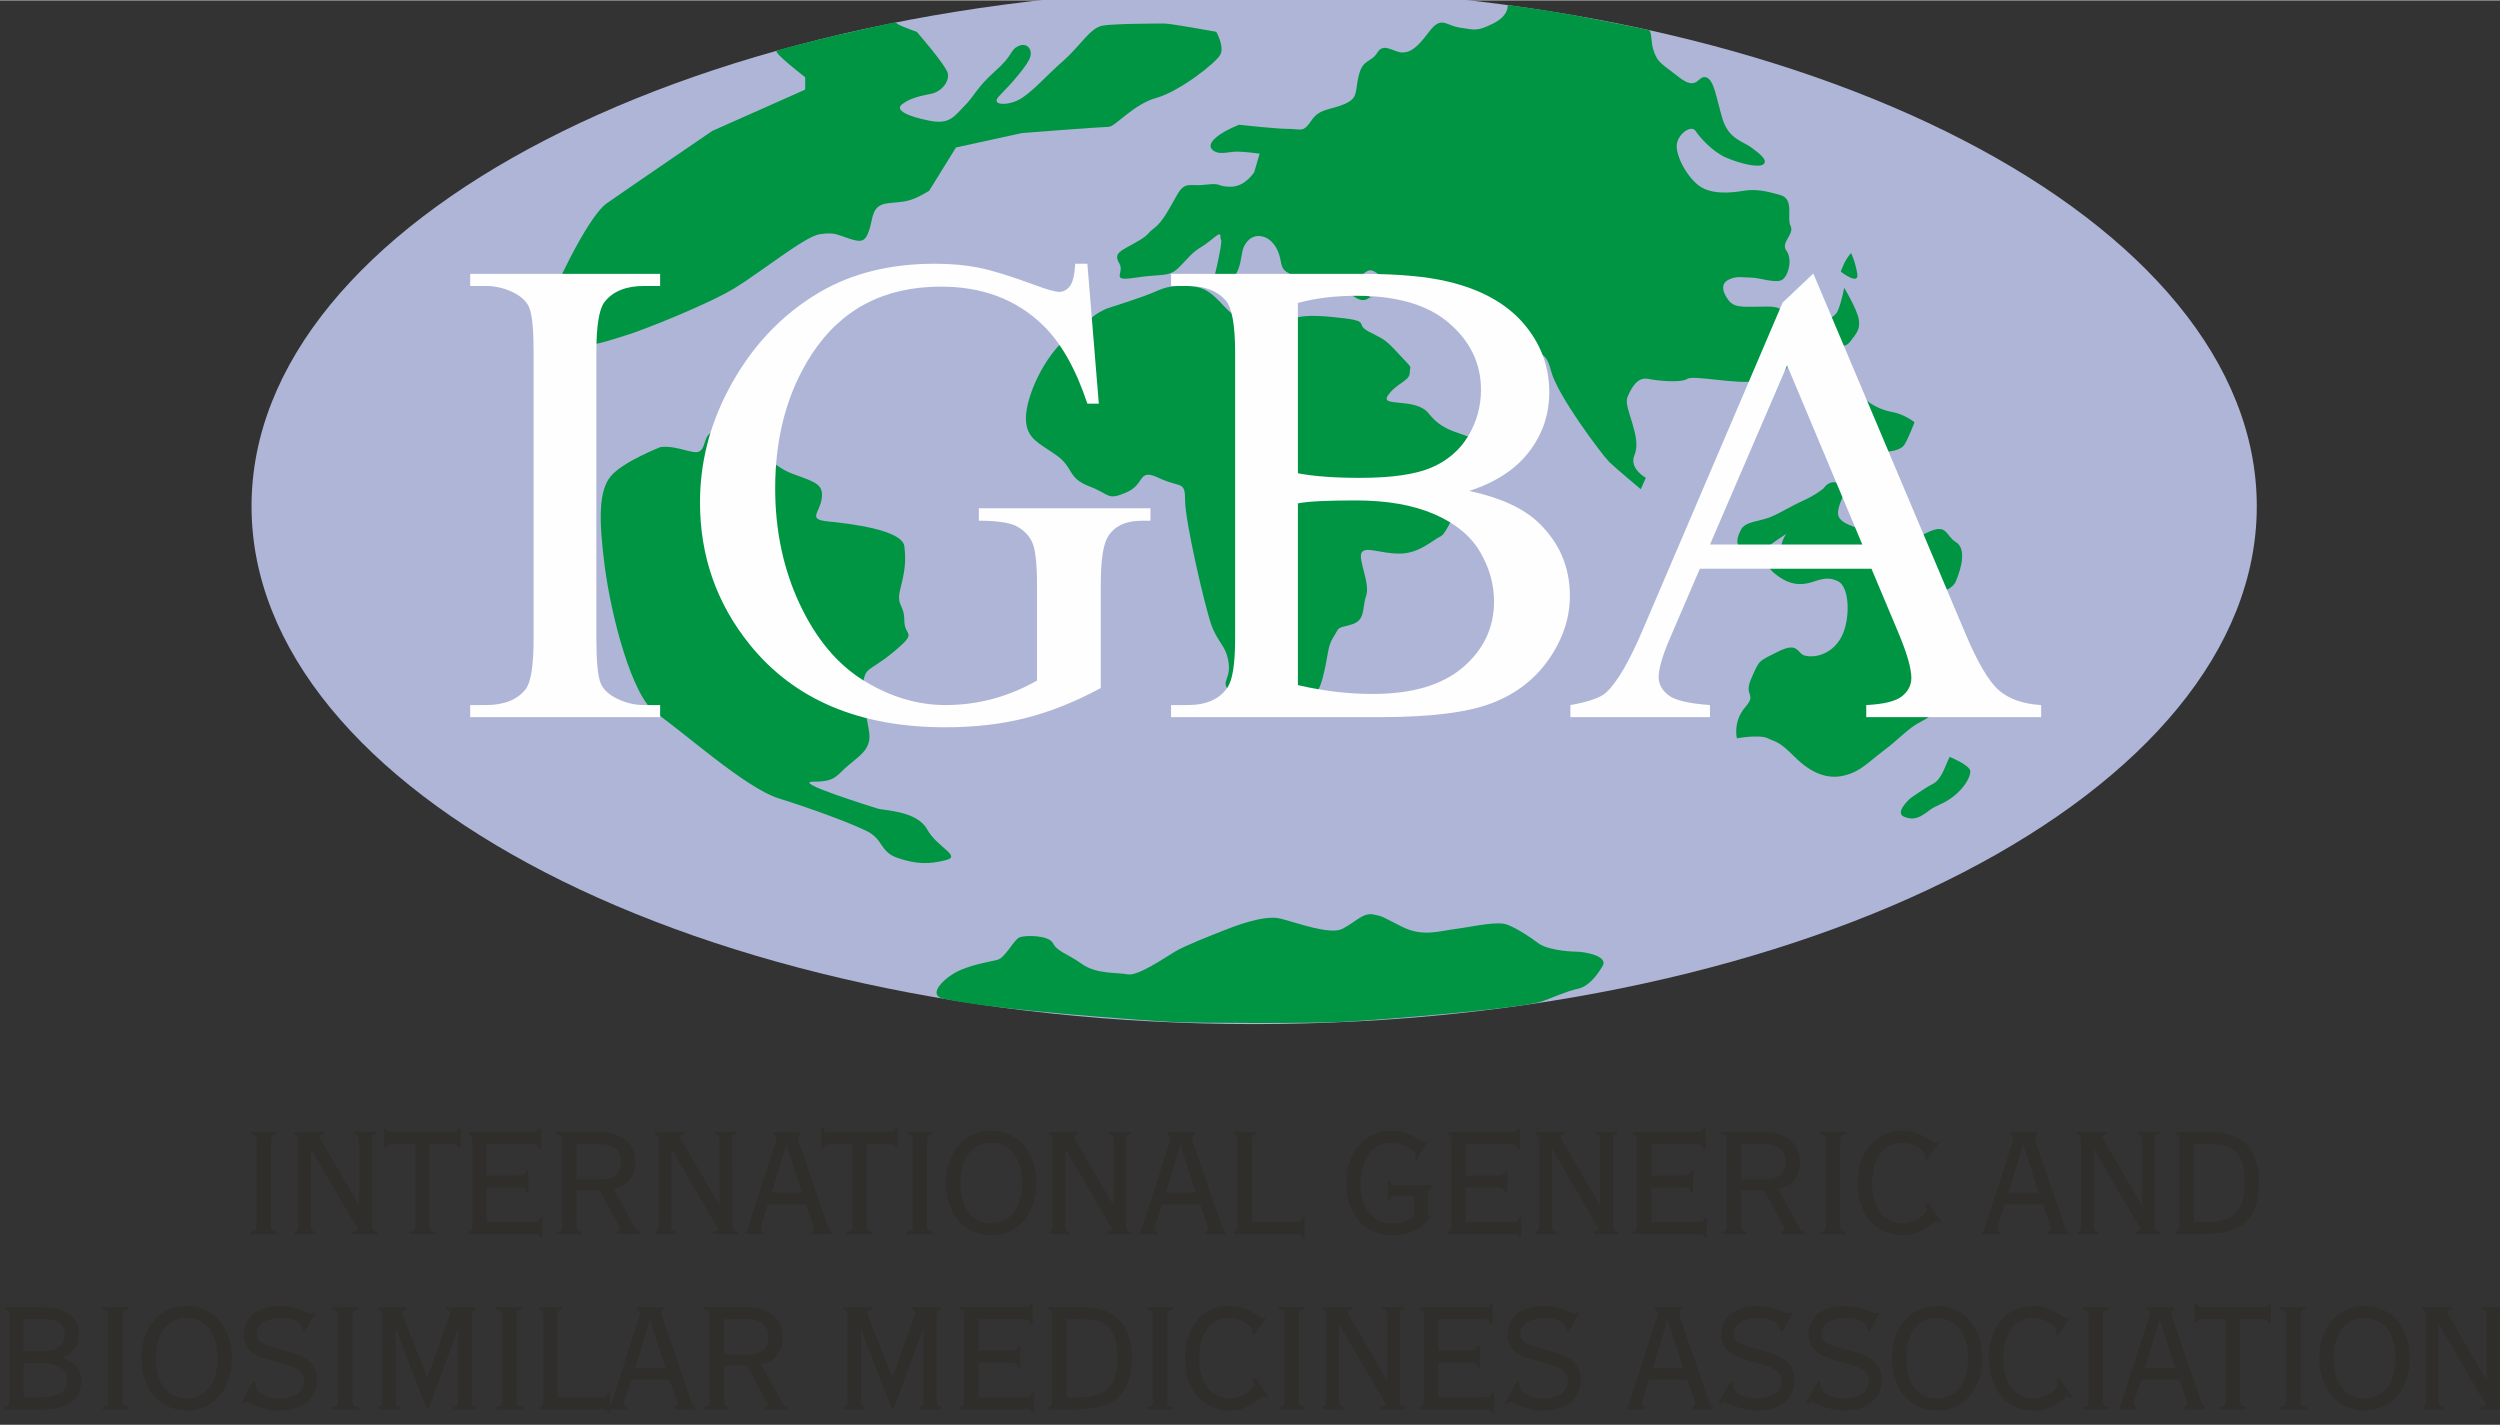
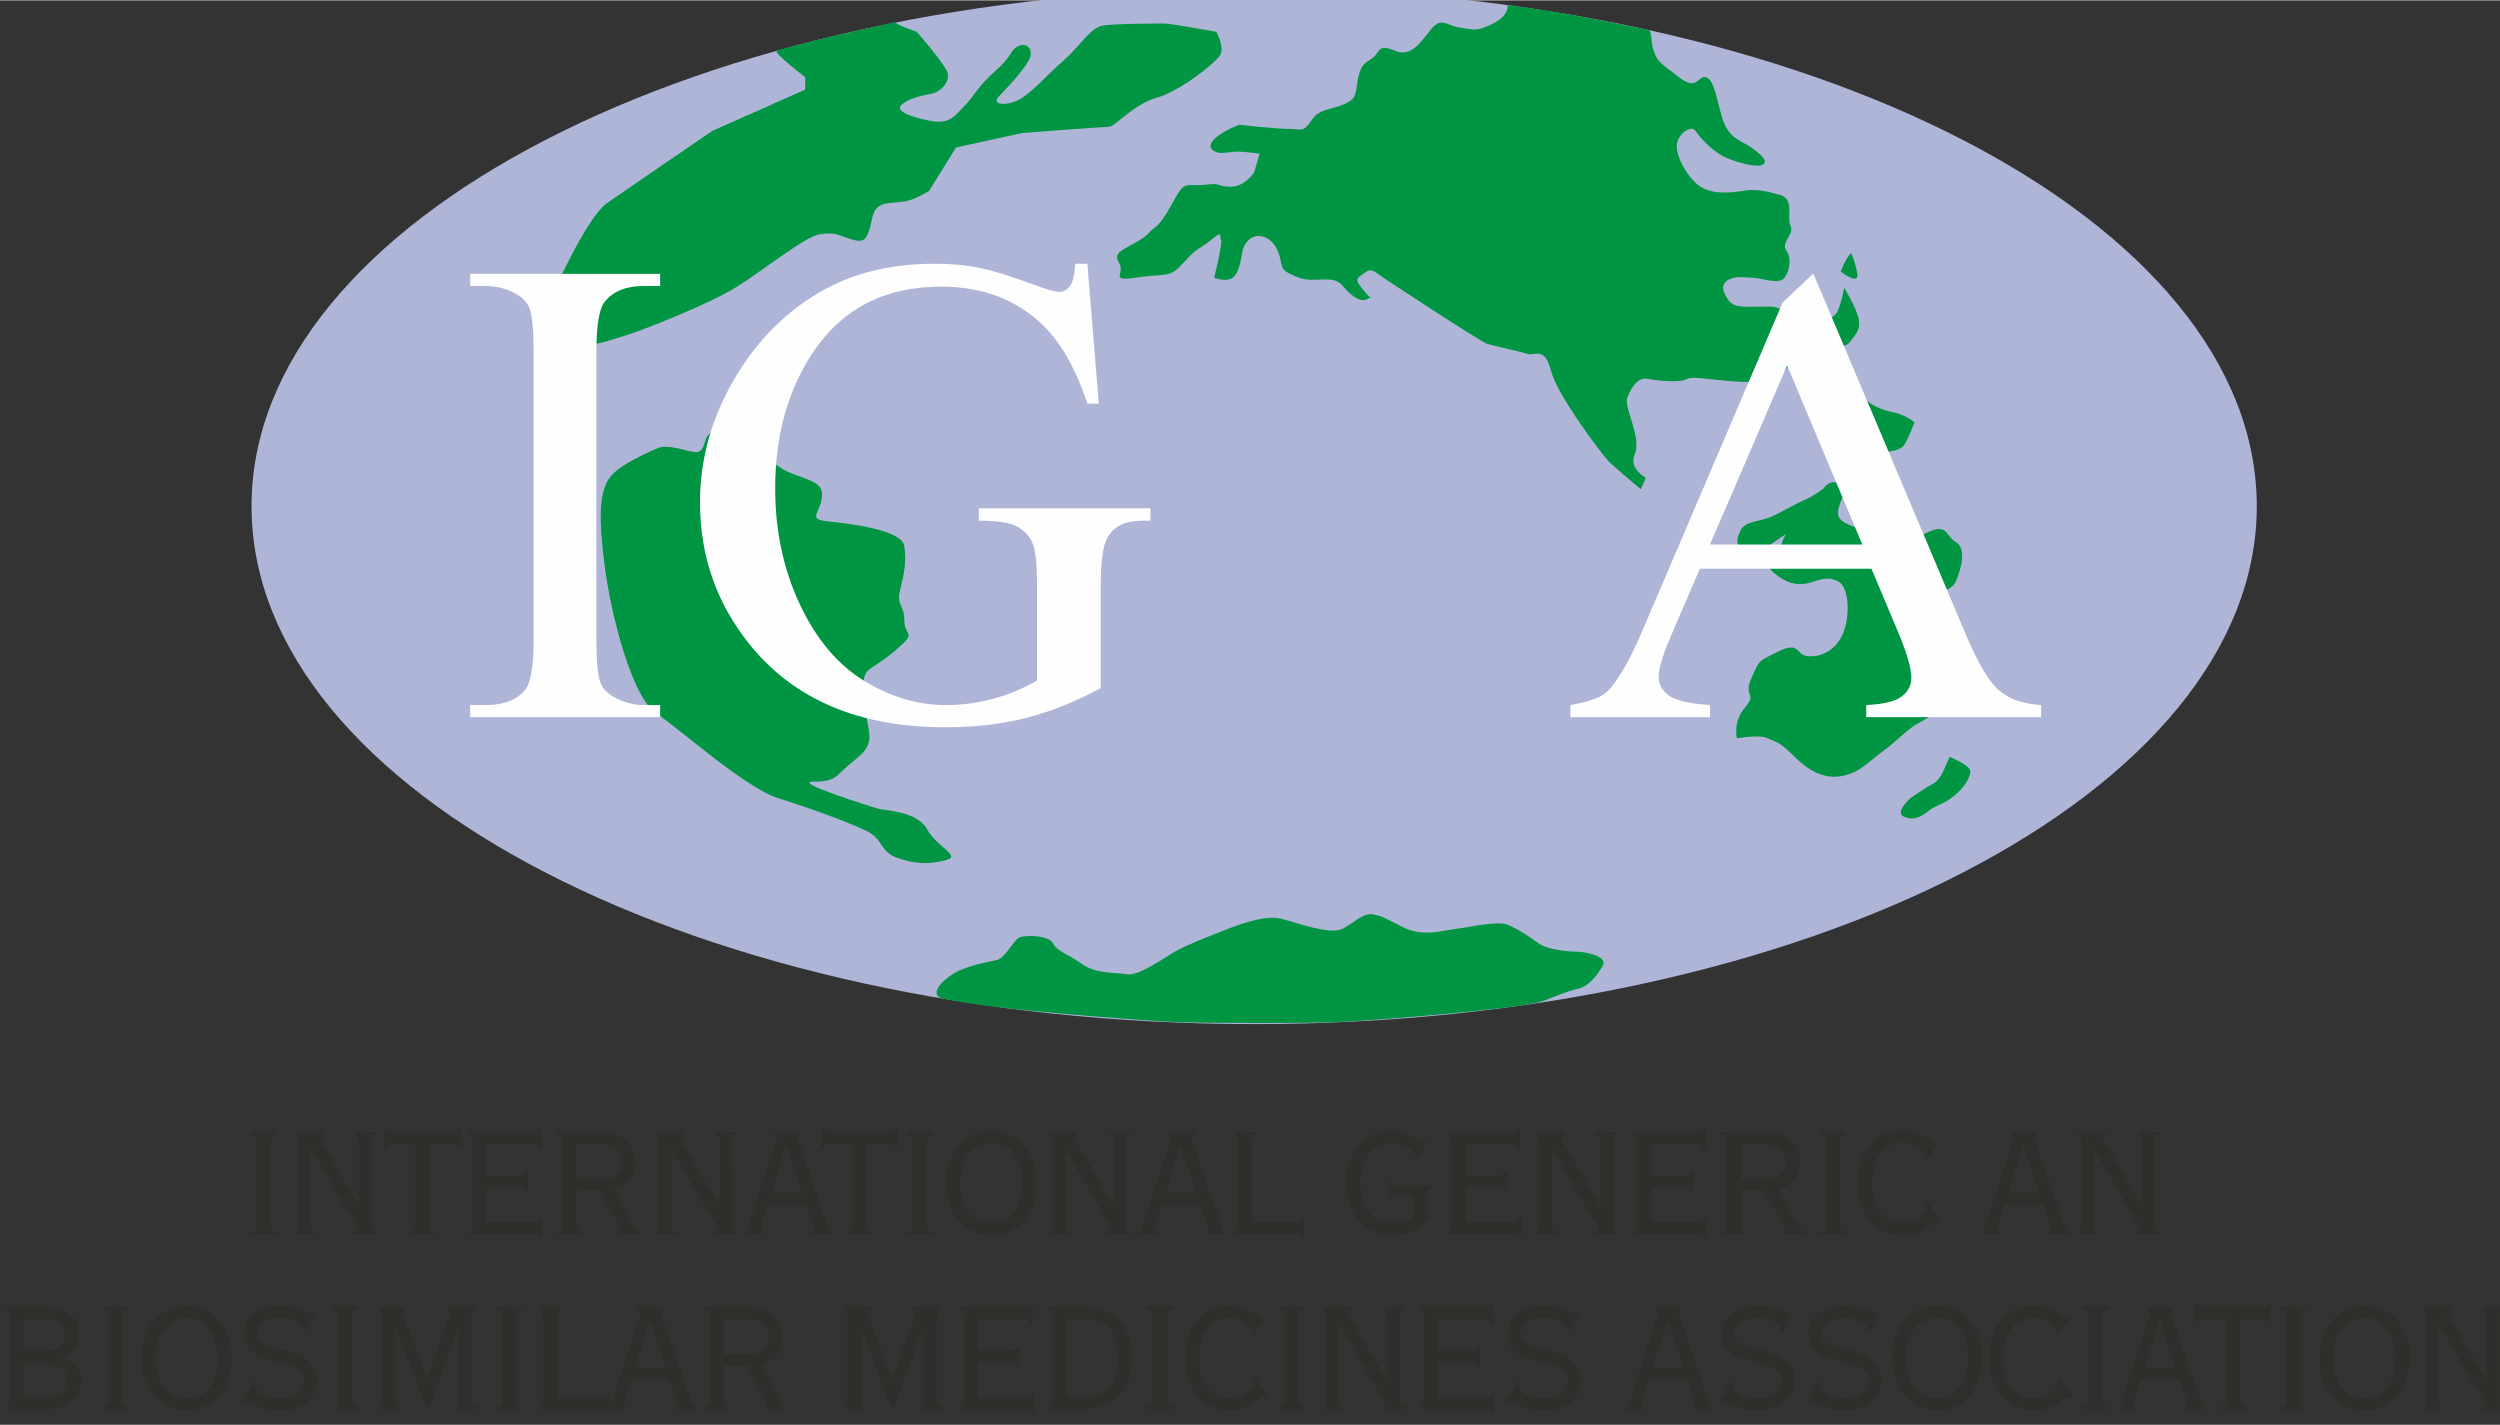
<svg xmlns="http://www.w3.org/2000/svg" xml:space="preserve" width="2384px" height="1359px" version="1.1" style="shape-rendering:geometricPrecision; text-rendering:geometricPrecision; image-rendering:optimizeQuality; fill-rule:evenodd; clip-rule:evenodd" viewBox="0 0 2384 1358.31">
  <rect x="0" y="0" width="2384" height="1358.31" fill="#333333" stroke="none" />
  <defs>
    <style type="text/css">
   
    .fil3 {fill:#FEFEFE}
    .fil1 {fill:#AEB5D7}
    .fil0 {fill:#302E2B}
    .fil2 {fill:#009543}
   
  </style>
  </defs>
  <g id="Capa_x0020_1">
    <path class="fil0" d="M238.94 1176.52l0 -2.23c4.44,-0.37 5.74,-1.29 5.74,-6.67l0 -79.61c0,-5.37 -1.3,-6.3 -5.74,-6.66l0 -2.23 25.18 0 0 2.23c-4.44,0.36 -5.74,1.29 -5.74,6.66l0 79.61c0,5.38 1.3,6.3 5.74,6.67l0 2.23 -25.18 0z" />
    <path class="fil0" d="M280.98 1176.52l0 -2.23c2.03,-0.37 3.33,-1.29 3.33,-6.67l0 -79.61c0,-5.37 -1.3,-6.3 -3.71,-6.66l0 -2.23 28.16 0 0 2.23c-1.49,0 -3.9,0.73 -3.9,2.4 0,2.22 2.78,5.74 5.37,10.18l31.48 54.07 0.74 0 0 -59.99c0,-5.37 -1.3,-6.3 -4.44,-6.66l0 -2.23 20.92 0 0 2.23c-3.52,0 -4.26,0.55 -4.26,3.51l0 82.76c0,5.38 1.29,6.3 5.19,6.67l0 2.23 -23.7 0 0 -2.23c2.77,-0.55 4.81,-1.11 4.81,-2.4 0,-2.04 -3.34,-6.3 -5.55,-10l-38.51 -66.1 -0.38 0 0 71.83c0,5.38 1.3,6.3 4.26,6.67l0 2.23 -19.81 0z" />
    <path class="fil0" d="M430.41 1079.12c5.18,0 6.3,-0.92 6.67,-3.34l2.22 0 0 18.34 -2.22 0c-0.37,-2.59 -2.22,-3.52 -6.67,-3.52l-20.74 0 0 77.02c0,5.38 1.3,6.3 5.74,6.67l0 2.23 -25.18 0 0 -2.23c4.44,-0.37 5.74,-1.29 5.74,-6.67l0 -77.02 -20.73 0c-4.27,0 -6.3,0.93 -6.67,3.52l-2.22 0 0 -18.34 2.22 0c0.37,2.42 1.48,3.34 6.67,3.34l55.17 0z" />
    <path class="fil0" d="M450.42 1088.01c0,-5.37 -1.3,-6.3 -3.9,-6.66l0 -2.23 62.03 0c2.97,0 4.83,-0.92 5.19,-3.34l2.23 0 0 19.45 -2.23 0c-0.36,-3.7 -2.96,-4.63 -6.66,-4.63l-42.97 0 0 30 30.93 0c3.7,0 6.3,-0.92 6.67,-4.26l2.22 0 0 20.55 -2.22 0c-0.37,-3.89 -2.97,-4.81 -6.67,-4.81l-30.93 0 0 32.96 44.26 0c3.7,0 6.29,-0.92 6.66,-4.26l2.23 0 0 19.07 -2.23 0c-0.37,-2.41 -2.96,-3.33 -6.66,-3.33l-61.85 0 0 -2.23c2.6,-0.37 3.9,-1.29 3.9,-6.67l0 -79.61z" />
    <path class="fil0" d="M549.86 1124.3l23.5 0c12.6,0 18.89,-6.29 18.89,-16.85 0,-10.56 -6.66,-16.85 -20.73,-16.85l-21.66 0 0 33.7zm-13.71 -36.29c0,-5.37 -1.3,-6.3 -5.74,-6.66l0 -2.23 40.74 0c22.96,0 34.8,12.04 34.8,29.25 0.01,12.97 -8.51,23.71 -20.73,25l17.58 32.22c2.23,3.9 3.53,7.78 7.42,8.7l0 2.23 -21.85 0 0 -2.23c2.03,-0.37 3.15,-1.29 3.15,-2.21 0,-1.3 -1.49,-3.71 -3.15,-6.49l-16.67 -30.91 -21.84 0 0 32.94c0,5.38 1.29,6.3 4.99,6.67l0 2.23 -24.07 0 0 -2.23c4.07,-0.37 5.37,-1.29 5.37,-6.67l0 -79.61z" />
    <path class="fil0" d="M624.67 1176.52l0 -2.23c2.03,-0.37 3.33,-1.29 3.33,-6.67l0 -79.61c0,-5.37 -1.3,-6.3 -3.7,-6.66l0 -2.23 28.14 0 0 2.23c-1.48,0 -3.89,0.73 -3.89,2.4 0,2.22 2.78,5.74 5.38,10.18l31.47 54.07 0.74 0 0 -59.99c0,-5.37 -1.29,-6.3 -4.44,-6.66l0 -2.23 20.92 0 0 2.23c-3.52,0 -4.26,0.55 -4.26,3.51l0.01 82.76c0,5.38 1.29,6.3 5.18,6.67l0 2.23 -23.71 0 0 -2.23c2.78,-0.55 4.82,-1.11 4.82,-2.4 0,-2.04 -3.33,-6.3 -5.55,-10l-38.52 -66.1 -0.37 0 0 71.83c0,5.38 1.29,6.3 4.26,6.67l0 2.23 -19.81 0z" />
    <path class="fil0" d="M735.96 1137.07l28.7 0 -14.63 -45.54 -0.36 0 -13.71 45.54zm-25.56 39.45l0 -1.47c0.93,-0.76 1.86,-1.5 2.22,-2.6l25.74 -79.81c0.93,-2.77 2.05,-5.56 2.05,-7.78 0,-2.04 -0.94,-3.33 -2.78,-3.51l0 -2.23 25.73 0 0 2.23c-1.66,0.36 -2.21,1.84 -2.21,3.51 0,2.22 1.11,5.01 2.03,7.78l26.47 77.21c0.94,2.59 1.67,3.89 3.34,4.44l0 2.23 -19.44 0 0 -2.23c1.48,-0.55 2.59,-1.48 2.59,-3.14 0,-2.97 -6.49,-18.89 -7.41,-22.97l-36.47 0c-1.67,5.93 -6.85,19.82 -6.85,21.87 0,2.03 0.74,4.24 2.77,4.79l0 1.68 -17.78 0z" />
    <path class="fil0" d="M847.26 1079.12c5.19,0 6.29,-0.92 6.67,-3.34l2.22 0 0 18.34 -2.22 0c-0.38,-2.59 -2.23,-3.52 -6.67,-3.52l-20.73 0 0 77.02c0,5.38 1.29,6.3 5.73,6.67l0 2.23 -25.18 0 0 -2.23c4.44,-0.37 5.74,-1.29 5.74,-6.67l0 -77.02 -20.74 0c-4.25,0 -6.3,0.93 -6.67,3.52l-2.22 0 0 -18.34 2.23 0c0.36,2.42 1.48,3.34 6.66,3.34l55.18 0z" />
    <path class="fil0" d="M864.66 1176.52l0 -2.23c4.45,-0.37 5.75,-1.29 5.75,-6.67l0 -79.61c0,-5.37 -1.3,-6.3 -5.75,-6.66l0 -2.23 25.19 0 0 2.23c-4.44,0.36 -5.74,1.29 -5.74,6.66l0 79.61c0,5.38 1.3,6.3 5.74,6.67l0 2.23 -25.19 0z" />
    <path class="fil0" d="M915.78 1127.82c0,23.14 10.74,38.33 29.44,38.33 18.7,0 29.43,-15.19 29.43,-38.33 0,-23.15 -10.73,-38.33 -29.43,-38.33 -18.7,0 -29.44,15.18 -29.44,38.33zm29.44 49.81c-26.67,0 -43.15,-21.67 -43.15,-49.81 0,-28.14 16.48,-49.81 43.15,-49.81 26.66,0 43.14,21.67 43.14,49.81 0.01,28.14 -16.48,49.81 -43.14,49.81z" />
    <path class="fil0" d="M1000.41 1176.52l0 -2.23c2.03,-0.37 3.33,-1.29 3.33,-6.67l0 -79.61c0,-5.37 -1.3,-6.3 -3.7,-6.66l0 -2.23 28.13 0 0 2.23c-1.47,0 -3.88,0.73 -3.88,2.4 0,2.22 2.78,5.74 5.38,10.18l31.47 54.07 0.74 0 0 -59.99c0,-5.37 -1.3,-6.3 -4.44,-6.66l0 -2.23 20.92 0 0 2.23c-3.52,0 -4.26,0.55 -4.26,3.51l0 82.76c0,5.38 1.3,6.3 5.18,6.67l0 2.23 -23.7 0 0 -2.23c2.78,-0.55 4.82,-1.11 4.82,-2.4 0,-2.04 -3.34,-6.3 -5.56,-10l-38.51 -66.1 -0.37 0 0 71.83c0,5.38 1.29,6.3 4.26,6.67l0 2.23 -19.81 0z" />
    <path class="fil0" d="M1111.69 1137.07l28.71 0 -14.63 -45.54 -0.37 0 -13.71 45.54zm-25.55 39.45l0 -1.47c0.93,-0.76 1.85,-1.5 2.22,-2.6l25.75 -79.81c0.92,-2.77 2.03,-5.56 2.03,-7.78 0,-2.04 -0.93,-3.33 -2.77,-3.51l0 -2.23 25.73 0 0 2.23c-1.66,0.36 -2.22,1.84 -2.22,3.51 0,2.22 1.11,5.01 2.04,7.78l26.47 77.21c0.94,2.59 1.67,3.89 3.34,4.44l0 2.23 -19.45 0 0 -2.23c1.49,-0.55 2.6,-1.48 2.6,-3.14 0,-2.97 -6.49,-18.89 -7.41,-22.97l-36.47 0c-1.68,5.93 -6.86,19.82 -6.86,21.87 0,2.03 0.74,4.24 2.78,4.79l0 1.68 -17.78 0z" />
    <path class="fil0" d="M1180.21 1088.01c0,-5.37 -1.29,-6.3 -3.88,-6.66l0 -2.23 21.48 0 0 2.23c-2.59,0.36 -3.89,1.29 -3.89,6.66l0 77.03 41.3 0c3.69,0 6.29,-0.92 6.65,-3.89l2.23 0 0 18.7 -2.23 0c-0.36,-2.41 -2.96,-3.33 -6.65,-3.33l-58.89 0 0 -2.23c2.59,-0.37 3.88,-1.29 3.88,-6.67l0 -79.61z" />
    <path class="fil0" d="M1348.17 1140.23l-18.52 0c-2.59,0 -3.52,0.93 -3.89,3.88l-2.22 0 0 -18.33 2.23 0c0.36,3.15 1.66,4.08 3.88,4.08l36.29 0 0 2.22c-2.41,0.55 -4.07,2.04 -4.07,6.29l0 14.82c0,2.95 0,5.92 1.66,6.85l0 1.29c-5.36,6.29 -14.62,16.3 -36.29,16.3 -27.03,0 -43.52,-21.67 -43.52,-49.81 0,-28.14 16.49,-49.81 43.52,-49.81 17.59,0 26.85,10.37 30.19,10.37 1.11,0 1.85,-0.37 2.59,-0.93l1.48 0.74 -10.74 17.59 -1.85 -1.11c0.56,-0.73 1.11,-2.03 1.11,-3.51 0,-2.97 -9.26,-11.67 -23.52,-11.67 -18.32,0 -29.07,16.29 -29.07,38.33 0,23.14 10.74,38.33 30.18,38.33 9.26,0 16.11,-2.4 20.56,-7.04l0 -18.88z" />
    <path class="fil0" d="M1383.91 1088.01c0,-5.37 -1.29,-6.3 -3.88,-6.66l0 -2.23 62.03 0c2.96,0 4.8,-0.92 5.17,-3.34l2.22 0 0 19.45 -2.22 0c-0.37,-3.7 -2.96,-4.63 -6.66,-4.63l-42.96 0 0 30 30.93 0c3.7,0 6.29,-0.92 6.66,-4.26l2.22 0 0 20.55 -2.22 0c-0.37,-3.89 -2.96,-4.81 -6.66,-4.81l-30.93 0 0 32.96 44.26 0c3.7,0 6.29,-0.92 6.66,-4.26l2.22 0 0 19.07 -2.22 0c-0.37,-2.41 -2.96,-3.33 -6.66,-3.33l-61.84 0 0 -2.23c2.59,-0.37 3.88,-1.29 3.88,-6.67l0 -79.61z" />
    <path class="fil0" d="M1464.47 1176.52l0 -2.23c2.02,-0.37 3.32,-1.29 3.32,-6.67l0 -79.61c0,-5.37 -1.3,-6.3 -3.69,-6.66l0 -2.23 28.14 0 0 2.23c-1.49,0 -3.89,0.73 -3.89,2.4 0,2.22 2.78,5.74 5.37,10.18l31.48 54.07 0.73 0 0 -59.99c0,-5.37 -1.29,-6.3 -4.44,-6.66l0 -2.23 20.92 0 0 2.23c-3.51,0 -4.25,0.55 -4.25,3.51l0 82.76c0,5.38 1.29,6.3 5.18,6.67l0 2.23 -23.7 0 0 -2.23c2.77,-0.55 4.82,-1.11 4.82,-2.4 0,-2.04 -3.34,-6.3 -5.56,-10l-38.51 -66.1 -0.38 0 0 71.83c0,5.38 1.3,6.3 4.26,6.67l0 2.23 -19.8 0z" />
    <path class="fil0" d="M1560.94 1088.01c0,-5.37 -1.29,-6.3 -3.88,-6.66l0 -2.23 62.03 0c2.96,0 4.8,-0.92 5.17,-3.34l2.23 0 0 19.45 -2.23 0c-0.37,-3.7 -2.96,-4.63 -6.66,-4.63l-42.95 0 0 30 30.91 0c3.71,0 6.3,-0.92 6.67,-4.26l2.22 0 0 20.55 -2.22 0c-0.37,-3.89 -2.96,-4.81 -6.67,-4.81l-30.91 0 0 32.96 44.25 0c3.7,0 6.29,-0.92 6.66,-4.26l2.22 0 0 19.07 -2.22 0c-0.37,-2.41 -2.96,-3.33 -6.66,-3.33l-61.84 0 0 -2.23c2.59,-0.37 3.88,-1.29 3.88,-6.67l0 -79.61z" />
    <path class="fil0" d="M1660.39 1124.3l23.51 0c12.59,0 18.89,-6.29 18.89,-16.85 0,-10.56 -6.67,-16.85 -20.74,-16.85l-21.66 0 0 33.7zm-13.7 -36.29c0,-5.37 -1.31,-6.3 -5.75,-6.66l0 -2.23 40.74 0c22.95,0 34.8,12.04 34.8,29.25 0,12.97 -8.51,23.71 -20.74,25l17.6 32.22c2.22,3.9 3.52,7.78 7.41,8.7l0 2.23 -21.84 0 0 -2.23c2.02,-0.37 3.14,-1.29 3.14,-2.21 0,-1.3 -1.49,-3.71 -3.14,-6.49l-16.68 -30.91 -21.84 0 0 32.94c0,5.38 1.29,6.3 4.99,6.67l0 2.23 -24.07 0 0 -2.23c4.07,-0.37 5.38,-1.29 5.38,-6.67l0 -79.61z" />
    <path class="fil0" d="M1735.37 1176.52l0 -2.23c4.46,-0.37 5.75,-1.29 5.75,-6.67l0 -79.61c0,-5.37 -1.29,-6.3 -5.75,-6.66l0 -2.23 25.19 0 0 2.23c-4.45,0.36 -5.74,1.29 -5.74,6.66l0 79.61c0,5.38 1.29,6.3 5.74,6.67l0 2.23 -25.19 0z" />
    <path class="fil0" d="M1837.41 1105.78l-1.86 -0.92c0.19,-1.12 0.37,-2.04 0.37,-2.96 0,-4.46 -9.26,-12.41 -22.4,-12.41 -17.59,0 -28.33,15.18 -28.33,38.33 0,23.14 10.74,38.33 29.44,38.33 11.85,0 22.78,-9.09 22.78,-13.33 0,-1.48 -0.37,-3.15 -1.3,-4.64l2.78 -1.1 12.59 17.41 -2.04 1.29c-0.92,-0.92 -1.85,-1.48 -3.33,-1.48 -1.85,0 -12.77,13.33 -31.11,13.33 -28.14,0 -43.51,-21.67 -43.51,-49.81 0,-28.14 15.74,-49.81 42.03,-49.81 18.89,0 30.18,11.67 31.67,11.67 0.92,0 1.47,-0.37 2.03,-0.75l1.48 0.75 -11.29 16.1z" />
    <path class="fil0" d="M1915.38 1137.07l28.69 0 -14.63 -45.54 -0.37 0 -13.69 45.54zm-25.56 39.45l0 -1.47c0.92,-0.76 1.85,-1.5 2.22,-2.6l25.74 -79.81c0.93,-2.77 2.04,-5.56 2.04,-7.78 0,-2.04 -0.93,-3.33 -2.78,-3.51l0 -2.23 25.74 0 0 2.23c-1.67,0.36 -2.22,1.84 -2.22,3.51 0,2.22 1.1,5.01 2.03,7.78l26.49 77.21c0.92,2.59 1.66,3.89 3.33,4.44l0 2.23 -19.45 0 0 -2.23c1.49,-0.55 2.59,-1.48 2.59,-3.14 0,-2.97 -6.47,-18.89 -7.4,-22.97l-36.49 0c-1.65,5.93 -6.85,19.82 -6.85,21.87 0,2.03 0.75,4.24 2.79,4.79l0 1.68 -17.78 0z" />
    <path class="fil0" d="M1981.11 1176.52l0 -2.23c2.04,-0.37 3.33,-1.29 3.33,-6.67l0 -79.61c0,-5.37 -1.29,-6.3 -3.7,-6.66l0 -2.23 28.15 0 0 2.23c-1.48,0 -3.9,0.73 -3.9,2.4 0,2.22 2.78,5.74 5.38,10.18l31.48 54.07 0.74 0 0 -59.99c0,-5.37 -1.3,-6.3 -4.45,-6.66l0 -2.23 20.93 0 0 2.23c-3.53,0 -4.26,0.55 -4.26,3.51l0 82.76c0,5.38 1.29,6.3 5.19,6.67l0 2.23 -23.71 0 0 -2.23c2.78,-0.55 4.81,-1.11 4.81,-2.4 0,-2.04 -3.33,-6.3 -5.55,-10l-38.52 -66.1 -0.36 0 0 71.83c0,5.38 1.29,6.3 4.26,6.67l0 2.23 -19.82 0z" />
-     <path class="fil0" d="M2092.03 1165.04l11.3 0c23.33,0 37.21,-7.03 37.21,-37.59 0,-30.19 -11.85,-36.85 -34.44,-36.85l-14.07 0 0 74.44zm-13.7 -77.03c0,-5.37 -1.3,-6.3 -3.51,-6.66l0 -2.23 33.32 0c30.93,0.18 46.12,17.59 46.12,47.58 0,37.23 -17.78,49.82 -53.34,49.82l-26.1 0 0 -2.23c2.21,-0.37 3.51,-1.29 3.51,-6.67l0 -79.61z" />
    <path class="fil0" d="M22.47 1332.09l16.1 0c19.27,0 25.19,-5.56 25.19,-17.78 0,-10.36 -10.37,-14.8 -25.93,-14.8l-15.36 0 0 32.58zm0 -44.06l16.85 0c14.45,0 22.4,-4.08 22.4,-15.75 0,-9.81 -6.85,-14.62 -19.07,-14.62l-20.18 0 0 30.37zm-13.71 -32.97c0,-5.37 -1.29,-6.3 -3.89,-6.67l0 -2.21 33.7 0c28.15,0 36.86,11.11 36.86,25.74 0,11.11 -5.74,17.76 -15.92,22.03l0 0.37c10.91,2.95 17.96,11.12 17.96,21.86 0,18.51 -14.08,27.39 -35.19,27.39l-37.04 0 0 -2.22c2.23,-0.36 3.52,-1.29 3.52,-6.66l0 -79.63z" />
    <path class="fil0" d="M97.47 1343.57l0 -2.22c4.44,-0.36 5.74,-1.29 5.74,-6.66l0 -79.63c0,-5.37 -1.3,-6.3 -5.74,-6.67l0 -2.21 25.18 0 0 2.21c-4.45,0.37 -5.74,1.3 -5.74,6.67l0 79.63c0,5.37 1.29,6.3 5.74,6.66l0 2.22 -25.18 0z" />
    <path class="fil0" d="M148.58 1294.88c0,23.14 10.73,38.33 29.44,38.33 18.7,0 29.44,-15.19 29.44,-38.33 0,-23.15 -10.74,-38.33 -29.44,-38.33 -18.71,0 -29.44,15.18 -29.44,38.33zm29.44 49.8c-26.67,0 -43.15,-21.66 -43.15,-49.8 0,-28.16 16.48,-49.81 43.15,-49.81 26.66,0 43.14,21.65 43.14,49.81 0,28.14 -16.48,49.8 -43.14,49.8z" />
    <path class="fil0" d="M241.54 1316.73l1.85 0.74c0,12.4 12.96,15.74 23.7,15.74 10.37,0 22.96,-4.81 22.96,-16.66 0,-24.26 -57.59,-11.11 -57.59,-44.08 0,-18.15 15,-27.4 33.88,-27.4 9.64,0 16.3,1.85 20.93,3.69 4.63,1.86 7.41,3.34 9.07,3.34 1.12,0 1.67,-0.55 2.23,-0.92l1.66 1.11 -9.44 17.4 -1.85 -0.92c0,-7.78 -9.63,-12.22 -22.03,-12.22 -10.38,0 -22.23,4.25 -22.23,15.73 0,19.45 57.59,7.6 57.59,43.34 0,18.33 -14.07,29.06 -36.29,29.06 -7.96,0 -15.19,-2.04 -20.56,-4.06 -5.17,-2.05 -8.7,-4.08 -9.44,-4.08 -2.22,0 -3.33,1.1 -3.89,1.84l-2.22 -0.74 11.67 -20.91z" />
    <path class="fil0" d="M316.72 1343.57l0 -2.22c4.44,-0.36 5.74,-1.29 5.74,-6.66l0 -79.63c0,-5.37 -1.3,-6.3 -5.74,-6.67l0 -2.21 25.18 0 0 2.21c-4.44,0.37 -5.74,1.3 -5.74,6.67l0 79.63c0,5.37 1.3,6.3 5.74,6.66l0 2.22 -25.18 0z" />
    <path class="fil0" d="M453.74 1246.18l0 2.21c-2.96,0.37 -3.89,1.3 -3.89,6.67l0 79.63c0,5.37 1.11,6.11 4.63,6.66l0 2.22 -21.85 0 0 -2.22c3.71,-0.55 4.26,-1.29 4.26,-6.66l0 -67.04 -0.37 0 -27.59 74.99 -2.41 0 -28.69 -74.99 -0.38 0 0 67.04c0,5.37 1.3,6.3 4.26,6.66l0 2.22 -20.55 0 0 -2.22c2.04,-0.36 3.33,-1.29 3.33,-6.66l0 -79.63c0,-5.37 -1.29,-6.3 -3.89,-6.67l0 -2.21 27.22 0 0 2.21c-1.85,0.37 -3.88,1.67 -3.88,3.53 0,1.85 0.92,4.06 2.4,7.77l21.11 53.14 0.37 0 19.44 -54.99c1.11,-3.15 2.04,-5.18 2.04,-6.48 0,-1.67 -2.04,-2.6 -3.89,-2.97l0 -2.21 28.33 0z" />
    <path class="fil0" d="M473.19 1343.57l0 -2.22c4.44,-0.36 5.75,-1.29 5.75,-6.66l0 -79.63c0,-5.37 -1.31,-6.3 -5.75,-6.67l0 -2.21 25.18 0 0 2.21c-4.44,0.37 -5.74,1.3 -5.74,6.67l0 79.63c0,5.37 1.3,6.3 5.74,6.66l0 2.22 -25.18 0z" />
    <path class="fil0" d="M518.01 1255.06c0,-5.37 -1.3,-6.3 -3.89,-6.67l0 -2.21 21.48 0 0 2.21c-2.6,0.37 -3.89,1.3 -3.89,6.67l0 77.03 41.3 0c3.69,0 6.29,-0.93 6.66,-3.88l2.22 0 0 18.7 -2.22 0c-0.37,-2.41 -2.97,-3.34 -6.66,-3.34l-58.89 0 0 -2.22c2.59,-0.36 3.89,-1.29 3.89,-6.66l0 -79.63z" />
    <path class="fil0" d="M605.78 1304.14l28.7 0 -14.63 -45.56 -0.37 0 -13.7 45.56zm-25.56 39.43l0 -1.48c0.93,-0.74 1.85,-1.47 2.23,-2.58l25.74 -79.82c0.92,-2.77 2.03,-5.55 2.03,-7.77 0.01,-2.04 -0.93,-3.34 -2.77,-3.53l0 -2.21 25.73 0 0 2.21c-1.66,0.37 -2.22,1.87 -2.22,3.53 0,2.22 1.11,5 2.03,7.77l26.49 77.22c0.92,2.6 1.67,3.89 3.33,4.44l0 2.22 -19.44 0 0 -2.22c1.47,-0.55 2.59,-1.47 2.59,-3.15 0,-2.95 -6.48,-18.89 -7.41,-22.96l-36.48 0c-1.66,5.93 -6.84,19.82 -6.84,21.85 0,2.05 0.74,4.26 2.77,4.81l0 1.67 -17.78 0z" />
    <path class="fil0" d="M690.4 1291.35l23.52 0c12.59,0 18.88,-6.29 18.88,-16.83 0,-10.56 -6.66,-16.86 -20.74,-16.86l-21.66 0 0 33.69zm-13.7 -36.29c0,-5.37 -1.3,-6.3 -5.74,-6.67l0 -2.21 40.73 0c22.97,0 34.82,12.03 34.82,29.26 0,12.95 -8.52,23.7 -20.74,24.99l17.59 32.22c2.23,3.89 3.52,7.78 7.4,8.7l0 2.22 -21.84 0 0 -2.22c2.04,-0.36 3.15,-1.29 3.15,-2.21 0,-1.31 -1.48,-3.71 -3.15,-6.49l-16.67 -30.92 -21.85 0 0 32.96c0,5.37 1.29,6.3 5,6.66l0.01 2.22 -24.08 0 0 -2.22c4.08,-0.36 5.37,-1.29 5.37,-6.66l0 -79.63z" />
    <path class="fil0" d="M897.24 1246.18l0 2.21c-2.96,0.37 -3.88,1.3 -3.88,6.67l0 79.63c0,5.37 1.11,6.11 4.62,6.66l0 2.22 -21.85 0 0 -2.22c3.71,-0.55 4.26,-1.29 4.26,-6.66l0 -67.04 -0.37 0 -27.58 74.99 -2.41 0 -28.7 -74.99 -0.38 0 0 67.04c0,5.37 1.31,6.3 4.26,6.66l0 2.22 -20.55 0 0 -2.22c2.04,-0.36 3.34,-1.29 3.34,-6.66l0 -79.63c0,-5.37 -1.3,-6.3 -3.89,-6.67l0 -2.21 27.22 0 0 2.21c-1.85,0.37 -3.89,1.67 -3.89,3.53 0,1.85 0.92,4.06 2.4,7.77l21.11 53.14 0.37 0 19.45 -54.99c1.11,-3.15 2.04,-5.18 2.04,-6.48 0,-1.67 -2.04,-2.6 -3.9,-2.97l0 -2.21 28.33 0z" />
    <path class="fil0" d="M919.28 1255.06c0,-5.37 -1.29,-6.3 -3.88,-6.67l0 -2.21 62.03 0c2.96,0 4.81,-0.92 5.18,-3.34l2.22 0 0 19.45 -2.22 0c-0.37,-3.71 -2.97,-4.63 -6.67,-4.63l-42.96 0 0 30 30.93 0c3.7,0 6.29,-0.93 6.66,-4.26l2.23 0 0 20.55 -2.23 0c-0.37,-3.89 -2.96,-4.81 -6.66,-4.81l-30.93 0 0 32.95 44.26 0c3.7,0 6.3,-0.93 6.67,-4.25l2.22 0 0 19.07 -2.22 0c-0.37,-2.41 -2.97,-3.34 -6.67,-3.34l-61.84 0 0 -2.22c2.59,-0.36 3.88,-1.29 3.88,-6.66l0 -79.63z" />
    <path class="fil0" d="M1017.06 1332.09l11.3 0c23.33,0 37.21,-7.03 37.21,-37.58 0,-30.18 -11.85,-36.85 -34.44,-36.85l-14.07 0 0 74.43zm-13.71 -77.03c0,-5.37 -1.29,-6.3 -3.51,-6.67l0 -2.21 33.32 0c30.93,0.18 46.12,17.59 46.12,47.59 0,37.21 -17.78,49.8 -53.34,49.8l-26.1 0 0 -2.22c2.22,-0.36 3.51,-1.29 3.51,-6.66l0 -79.63z" />
    <path class="fil0" d="M1093.73 1343.57l0 -2.22c4.44,-0.36 5.74,-1.29 5.74,-6.66l0 -79.63c0,-5.37 -1.31,-6.3 -5.74,-6.67l0 -2.21 25.18 0 0 2.21c-4.44,0.37 -5.75,1.3 -5.75,6.67l0 79.63c0,5.37 1.31,6.3 5.75,6.66l0 2.22 -25.18 0z" />
    <path class="fil0" d="M1195.75 1272.84l-1.84 -0.92c0.18,-1.12 0.36,-2.04 0.36,-2.96 0,-4.45 -9.25,-12.41 -22.4,-12.41 -17.6,0 -28.33,15.18 -28.33,38.33 0,23.14 10.73,38.33 29.44,38.33 11.85,0 22.77,-9.07 22.77,-13.34 0,-1.48 -0.37,-3.14 -1.29,-4.63l2.77 -1.11 12.6 17.4 -2.05 1.3c-0.92,-0.93 -1.84,-1.48 -3.33,-1.48 -1.84,0 -12.77,13.33 -31.1,13.33 -28.15,0 -43.51,-21.66 -43.51,-49.8 0,-28.16 15.73,-49.81 42.03,-49.81 18.88,0 30.19,11.67 31.66,11.67 0.92,0 1.49,-0.37 2.04,-0.76l1.48 0.76 -11.3 16.1z" />
    <path class="fil0" d="M1219.27 1343.57l0 -2.22c4.45,-0.36 5.75,-1.29 5.75,-6.66l0 -79.63c0,-5.37 -1.3,-6.3 -5.75,-6.67l0 -2.21 25.19 0 0 2.21c-4.44,0.37 -5.74,1.3 -5.74,6.67l0 79.63c0,5.37 1.3,6.3 5.74,6.66l0 2.22 -25.19 0z" />
    <path class="fil0" d="M1261.32 1343.57l0 -2.22c2.02,-0.36 3.33,-1.29 3.33,-6.66l0 -79.63c0,-5.37 -1.31,-6.3 -3.7,-6.67l0 -2.21 28.14 0 0 2.21c-1.48,0 -3.88,0.74 -3.88,2.42 0,2.22 2.77,5.74 5.36,10.18l31.48 54.06 0.74 0 0 -59.99c0,-5.37 -1.3,-6.3 -4.44,-6.67l0 -2.21 20.92 0 0 2.21c-3.51,0 -4.26,0.56 -4.26,3.53l0 82.77c0,5.37 1.29,6.3 5.18,6.66l0 2.22 -23.7 0 0 -2.22c2.78,-0.55 4.82,-1.1 4.82,-2.42 0,-2.02 -3.33,-6.28 -5.56,-9.98l-38.51 -66.1 -0.37 0 0 71.84c0,5.37 1.29,6.3 4.25,6.66l0 2.22 -19.8 0z" />
    <path class="fil0" d="M1357.79 1255.06c0,-5.37 -1.29,-6.3 -3.89,-6.67l0 -2.21 62.04 0c2.96,0 4.81,-0.92 5.18,-3.34l2.22 0 0 19.45 -2.22 0c-0.37,-3.71 -2.96,-4.63 -6.67,-4.63l-42.95 0 0 30 30.92 0c3.7,0 6.29,-0.93 6.66,-4.26l2.22 0 0 20.55 -2.22 0c-0.37,-3.89 -2.96,-4.81 -6.66,-4.81l-30.92 0 0 32.95 44.25 0c3.71,0 6.3,-0.93 6.67,-4.25l2.22 0 0 19.07 -2.22 0c-0.37,-2.41 -2.96,-3.34 -6.67,-3.34l-61.85 0 0 -2.22c2.6,-0.36 3.89,-1.29 3.89,-6.66l0 -79.63z" />
    <path class="fil0" d="M1446.67 1316.73l1.86 0.74c0,12.4 12.96,15.74 23.7,15.74 10.37,0 22.96,-4.81 22.96,-16.66 0,-24.26 -57.59,-11.11 -57.59,-44.08 0,-18.15 15,-27.4 33.89,-27.4 9.63,0 16.29,1.85 20.92,3.69 4.63,1.86 7.41,3.34 9.07,3.34 1.11,0 1.68,-0.55 2.23,-0.92l1.66 1.11 -9.44 17.4 -1.86 -0.92c0,-7.78 -9.62,-12.22 -22.03,-12.22 -10.36,0 -22.22,4.25 -22.22,15.73 0,19.45 57.59,7.6 57.59,43.34 0,18.33 -14.07,29.06 -36.29,29.06 -7.96,0 -15.18,-2.04 -20.55,-4.06 -5.19,-2.05 -8.71,-4.08 -9.44,-4.08 -2.23,0 -3.34,1.1 -3.9,1.84l-2.22 -0.74 11.66 -20.91z" />
    <path class="fil0" d="M1576.3 1304.14l28.71 0 -14.64 -45.56 -0.37 0 -13.7 45.56zm-25.55 39.43l0 -1.48c0.93,-0.74 1.85,-1.47 2.22,-2.58l25.74 -79.82c0.92,-2.77 2.03,-5.55 2.03,-7.77 0,-2.04 -0.92,-3.34 -2.77,-3.53l0 -2.21 25.73 0 0 2.21c-1.66,0.37 -2.22,1.87 -2.22,3.53 0,2.22 1.11,5 2.04,7.77l26.47 77.22c0.94,2.6 1.67,3.89 3.34,4.44l0 2.22 -19.44 0 0 -2.22c1.48,-0.55 2.6,-1.47 2.6,-3.15 0,-2.95 -6.5,-18.89 -7.42,-22.96l-36.47 0c-1.67,5.93 -6.85,19.82 -6.85,21.85 0,2.05 0.74,4.26 2.77,4.81l0 1.67 -17.77 0z" />
    <path class="fil0" d="M1650.37 1316.73l1.86 0.74c0,12.4 12.96,15.74 23.7,15.74 10.36,0 22.96,-4.81 22.96,-16.66 0,-24.26 -57.59,-11.11 -57.59,-44.08 0,-18.15 15,-27.4 33.88,-27.4 9.64,0 16.3,1.85 20.93,3.69 4.63,1.86 7.4,3.34 9.06,3.34 1.12,0 1.68,-0.55 2.24,-0.92l1.67 1.11 -9.45 17.4 -1.85 -0.92c0,-7.78 -9.63,-12.22 -22.04,-12.22 -10.37,0 -22.22,4.25 -22.22,15.73 0,19.45 57.58,7.6 57.58,43.34 0,18.33 -14.07,29.06 -36.29,29.06 -7.95,0 -15.18,-2.04 -20.55,-4.06 -5.18,-2.05 -8.7,-4.08 -9.44,-4.08 -2.22,0 -3.34,1.1 -3.89,1.84l-2.22 -0.74 11.66 -20.91z" />
    <path class="fil0" d="M1733.71 1316.73l1.85 0.74c0,12.4 12.96,15.74 23.7,15.74 10.37,0 22.96,-4.81 22.96,-16.66 0,-24.26 -57.59,-11.11 -57.59,-44.08 0,-18.15 15,-27.4 33.89,-27.4 9.63,0 16.29,1.85 20.91,3.69 4.64,1.86 7.42,3.34 9.09,3.34 1.11,0 1.67,-0.55 2.22,-0.92l1.67 1.11 -9.45 17.4 -1.85 -0.92c0,-7.78 -9.63,-12.22 -22.03,-12.22 -10.38,0 -22.22,4.25 -22.22,15.73 0,19.45 57.58,7.6 57.58,43.34 0,18.33 -14.08,29.06 -36.3,29.06 -7.95,0 -15.18,-2.04 -20.54,-4.06 -5.19,-2.05 -8.71,-4.08 -9.46,-4.08 -2.22,0 -3.32,1.1 -3.88,1.84l-2.22 -0.74 11.67 -20.91z" />
    <path class="fil0" d="M1817.77 1294.88c0,23.14 10.74,38.33 29.45,38.33 18.7,0 29.44,-15.19 29.44,-38.33 0,-23.15 -10.74,-38.33 -29.44,-38.33 -18.71,0 -29.45,15.18 -29.45,38.33zm29.45 49.8c-26.66,0 -43.15,-21.66 -43.15,-49.8 0,-28.16 16.49,-49.81 43.15,-49.81 26.67,0 43.13,21.65 43.13,49.81 0,28.14 -16.46,49.8 -43.13,49.8z" />
    <path class="fil0" d="M1962.4 1272.84l-1.85 -0.92c0.18,-1.12 0.37,-2.04 0.37,-2.96 0,-4.45 -9.26,-12.41 -22.41,-12.41 -17.6,0 -28.33,15.18 -28.33,38.33 0,23.14 10.73,38.33 29.44,38.33 11.86,0 22.78,-9.07 22.78,-13.34 0,-1.48 -0.38,-3.14 -1.3,-4.63l2.77 -1.11 12.6 17.4 -2.04 1.3c-0.93,-0.93 -1.85,-1.48 -3.34,-1.48 -1.84,0 -12.77,13.33 -31.1,13.33 -28.14,0 -43.51,-21.66 -43.51,-49.8 0,-28.16 15.73,-49.81 42.03,-49.81 18.89,0 30.19,11.67 31.66,11.67 0.92,0 1.49,-0.37 2.04,-0.76l1.48 0.76 -11.29 16.1z" />
    <path class="fil0" d="M1985.92 1343.57l0 -2.22c4.45,-0.36 5.74,-1.29 5.74,-6.66l0 -79.63c0,-5.37 -1.29,-6.3 -5.75,-6.67l0.01 -2.21 25.19 0 0 2.21c-4.45,0.37 -5.74,1.3 -5.74,6.67l0 79.63c0,5.37 1.29,6.3 5.74,6.66l0 2.22 -25.19 0z" />
    <path class="fil0" d="M2045.55 1304.14l28.69 0 -14.62 -45.56 -0.37 0 -13.7 45.56zm-25.55 39.43l0 -1.48c0.92,-0.74 1.85,-1.47 2.22,-2.58l25.72 -79.82c0.95,-2.77 2.05,-5.55 2.05,-7.77 0,-2.04 -0.92,-3.34 -2.77,-3.53l0 -2.21 25.73 0 0 2.21c-1.67,0.37 -2.22,1.87 -2.22,3.53 0,2.22 1.11,5 2.04,7.77l26.48 77.22c0.92,2.6 1.66,3.89 3.33,4.44l0 2.22 -19.45 0 0 -2.22c1.49,-0.55 2.59,-1.47 2.59,-3.15 0,-2.95 -6.47,-18.89 -7.39,-22.96l-36.49 0c-1.66,5.93 -6.85,19.82 -6.85,21.85 0,2.05 0.74,4.26 2.78,4.81l0 1.67 -17.77 0z" />
    <path class="fil0" d="M2156.85 1246.18c5.18,0 6.29,-0.92 6.66,-3.34l2.23 0 0 18.33 -2.23 0c-0.37,-2.59 -2.22,-3.51 -6.66,-3.51l-20.74 0 0 77.03c0,5.37 1.3,6.3 5.73,6.66l0 2.22 -25.18 0 0 -2.22c4.45,-0.36 5.74,-1.29 5.74,-6.66l0 -77.03 -20.74 0c-4.25,0 -6.29,0.92 -6.66,3.51l-2.22 0 0 -18.33 2.22 0c0.37,2.42 1.49,3.34 6.66,3.34l55.19 0z" />
    <path class="fil0" d="M2174.26 1343.57l0 -2.22c4.44,-0.36 5.73,-1.29 5.73,-6.66l0 -79.63c0,-5.37 -1.29,-6.3 -5.73,-6.67l0 -2.21 25.18 0 0 2.21c-4.45,0.37 -5.74,1.3 -5.74,6.67l0 79.63c0,5.37 1.29,6.3 5.74,6.66l0 2.22 -25.18 0z" />
    <path class="fil0" d="M2225.36 1294.88c0,23.14 10.74,38.33 29.44,38.33 18.71,0 29.45,-15.19 29.45,-38.33 0,-23.15 -10.74,-38.33 -29.45,-38.33 -18.69,0 -29.44,15.18 -29.44,38.33zm29.44 49.8c-26.65,0 -43.13,-21.66 -43.13,-49.8 0,-28.16 16.48,-49.81 43.13,-49.81 26.67,0 43.15,21.65 43.15,49.81 0,28.14 -16.48,49.8 -43.15,49.8z" />
    <path class="fil0" d="M2309.99 1343.57l0 -2.22c2.04,-0.36 3.33,-1.29 3.33,-6.66l0 -79.63c0,-5.37 -1.29,-6.3 -3.7,-6.67l0 -2.21 28.15 0 0 2.21c-1.49,0 -3.89,0.74 -3.89,2.42 0,2.22 2.77,5.74 5.37,10.18l31.48 54.06 0.74 0 0 -59.99c0,-5.37 -1.29,-6.3 -4.44,-6.67l0 -2.21 20.92 0 0 2.21c-3.52,0 -4.26,0.56 -4.26,3.53l0 82.77c0,5.37 1.3,6.3 5.18,6.66l0.01 2.22 -23.71 0 0 -2.22c2.79,-0.55 4.82,-1.1 4.82,-2.42 0,-2.02 -3.34,-6.28 -5.55,-9.98l-38.52 -66.1 -0.37 0 0 71.84c0,5.37 1.29,6.3 4.26,6.66l0 2.22 -19.82 0z" />
    <path class="fil1" d="M2152.07 482.41c0,272.73 -428.07,493.82 -956.1,493.82 -528.05,0 -956.11,-221.09 -956.11,-493.82 0,-272.72 428.06,-493.81 956.11,-493.81 528.03,0 956.1,221.09 956.1,493.81z" />
    <path class="fil2" d="M803.46 32c9.62,-2.52 -59.21,14.23 -62.84,16.09 -3.34,1.73 27.2,25.22 27.2,25.22l0 11.82 -88.65 39.4c0,0 -80.77,55.16 -100.47,68.95 -19.7,13.8 -55.16,92.59 -57.13,100.48 -1.97,7.87 17.73,23.64 27.58,31.52 9.85,7.87 33.49,-1.97 47.28,-5.91 13.79,-3.94 78.8,-29.56 104.4,-45.32 25.62,-15.76 66.99,-49.24 80.78,-51.21 13.79,-1.98 15.75,0 27.57,3.94 11.83,3.93 15.76,3.93 19.7,-7.89 3.95,-11.81 1.97,-23.64 17.73,-25.61 15.76,-1.97 19.7,0 39.4,-11.82l25.62 -41.37 63.03 -13.79c0,0 76.83,-5.9 82.74,-5.9 5.91,-0.01 23.64,-21.67 45.31,-27.59 21.67,-5.91 57.13,-33.48 61.07,-41.37 3.94,-7.87 -3.94,-21.67 -3.94,-21.67 0,0 -43.34,-7.87 -49.25,-7.87 -5.91,0 -47.28,0 -59.1,1.97 -11.82,1.96 -21.67,19.7 -37.43,33.49 -15.75,13.78 -27.58,27.57 -39.4,35.45 -11.81,7.88 -31.52,7.88 -21.67,-1.96 9.86,-9.86 27.58,-29.55 29.55,-37.43 1.97,-7.89 -3.94,-13.79 -11.82,-9.85 -7.87,3.93 -3.93,7.87 -21.67,23.63 -17.73,15.76 -19.69,23.65 -29.55,33.49 -9.84,9.85 -13.79,17.74 -33.49,13.8 -19.7,-3.95 -33.49,-9.86 -25.61,-15.76 7.88,-5.92 17.73,-7.88 27.58,-9.86 9.85,-1.97 17.73,-11.81 15.76,-19.7 -1.97,-7.87 -29.55,-39.4 -29.55,-39.4 0.01,0 -21.29,-7.31 -19.65,-8.95 1.19,-1.19 -61,13.58 -51.08,10.98z" />
    <path class="fil2" d="M629.92 425.95c15.76,-1.98 31.52,7.88 37.43,3.94 5.91,-3.94 3.94,-15.77 11.82,-17.73 7.88,-1.97 15.76,-7.88 29.55,1.96 13.78,9.85 25.61,29.56 47.28,37.43 21.66,7.89 29.55,9.85 27.58,23.65 -1.97,13.78 -13.8,19.69 5.91,21.67 19.69,1.97 70.91,7.88 72.88,23.64 1.97,15.76 0,25.61 -3.94,41.37 -3.93,15.76 3.94,13.79 3.94,29.55 0,15.75 13.79,9.84 -9.85,29.55 -23.64,19.69 -27.58,13.78 -29.55,31.52 -1.96,17.73 7.88,43.33 5.91,53.19 -1.97,9.84 -7.87,13.78 -19.7,23.63 -11.82,9.86 -11.82,15.76 -33.49,15.76 -21.66,0 55.16,23.64 61.07,25.61 5.91,1.97 37.43,1.97 47.28,19.7 9.85,17.74 33.49,25.62 17.73,29.55 -15.76,3.94 -27.58,3.94 -45.31,-1.97 -17.72,-5.9 -13.79,-17.73 -29.55,-25.6 -15.76,-7.89 -53.19,-21.68 -84.7,-31.52 -31.52,-9.86 -92.59,-65.02 -116.23,-80.77 -23.64,-15.76 -43.34,-94.57 -49.25,-139.87 -5.91,-45.32 -5.91,-72.89 5.91,-86.68 11.81,-13.8 47.28,-27.58 47.28,-27.58z" />
-     <path class="fil2" d="M1055.26 293.95c-12.48,5.91 -10.39,5.91 -35.36,25.62 -24.95,19.7 -41.6,59.1 -41.6,78.8 0,19.69 12.48,23.63 29.13,35.46 16.63,11.82 10.39,21.66 31.2,29.55 20.79,7.88 16.63,13.78 35.35,5.91 18.72,-7.89 10.4,-23.64 31.2,-13.8 20.79,9.86 24.96,1.97 24.96,21.67 0,19.71 18.72,100.48 24.95,118.21 6.25,17.73 14.56,19.7 16.64,37.43 2.08,17.72 -12.48,17.73 8.32,31.52 20.79,13.78 18.72,19.7 41.6,11.81 22.87,-7.87 33.28,-5.9 39.52,-29.54 6.24,-23.65 4.16,-29.55 10.39,-39.41 6.24,-9.85 2.09,-7.88 16.64,-11.81 14.56,-3.94 10.41,-15.76 14.56,-27.59 4.16,-11.81 -8.32,-35.46 -4.15,-41.37 4.15,-5.9 17.36,1.17 36.07,1.17 18.72,0 31.41,-12.93 39.74,-16.87 8.31,-3.94 42.25,-87.99 27.69,-93.9 -14.56,-5.92 -27.26,-7.13 -39.74,-22.89 -12.48,-15.76 -47.12,-5.4 -38.8,-17.23 8.31,-11.81 20.79,-13.78 20.79,-21.66 0,-7.89 4.16,-1.97 -10.4,-17.73 -14.56,-15.76 -14.56,-13.79 -29.12,-21.67 -14.56,-7.88 6.25,-9.86 -35.35,-13.8 -41.61,-3.94 -33.97,5.91 -57.54,3.94 -23.58,-1.97 -29.82,1.98 -44.38,-13.79 -14.56,-15.76 -20.79,-19.7 -39.52,-19.7 -18.72,0 -20.8,3.94 -37.43,9.85 -16.64,5.91 -35.36,11.83 -35.36,11.82z" />
    <path class="fil2" d="M1181.52 118.62c-19.71,7.88 -31.53,17.73 -25.62,23.64 5.91,5.92 15.76,1.97 23.64,1.97 7.88,0 21.67,1.97 21.67,1.97l-5.24 17.73c0,0 -8.55,13.79 -22.34,13.79 -13.79,0 -7.88,-3.94 -23.64,-1.97 -15.76,1.97 -19.7,-3.93 -27.58,9.86 -7.88,13.78 -13.79,25.6 -21.67,31.51 -7.88,5.91 -3.94,5.92 -17.73,13.79 -13.79,7.88 -21.67,9.86 -15.76,19.7 5.92,9.85 -9.85,17.73 15.76,13.79 25.61,-3.94 31.52,0 41.37,-9.85 9.85,-9.85 11.82,-13.78 21.67,-19.7 9.85,-5.91 17.73,-15.76 17.73,-9.84 0,5.9 1.97,0 0,11.81 -1.97,11.82 -5.91,27.58 -5.91,27.58 0,0 13.79,5.91 19.7,-1.96 5.91,-7.89 5.91,-19.7 7.88,-25.62 1.97,-5.91 7.88,-13.78 17.73,-11.81 9.85,1.96 15.77,11.81 17.73,21.66 1.97,9.86 1.97,11.82 17.73,17.73 15.76,5.91 32.01,-3.9 41.86,7.92 9.85,11.82 18.17,15.98 24.08,12.04 5.91,-3.94 4.98,3.68 -2.9,-6.16 -7.87,-9.86 -9.85,-11.83 -3.94,-15.76 5.91,-3.95 7.88,-7.89 15.76,-1.97 7.88,5.9 98.5,65.01 104.41,66.98 5.91,1.97 33.49,7.88 39.4,9.85 5.91,1.97 15.76,-7.88 21.67,15.76 5.91,23.63 49.25,80.77 55.16,86.67 5.91,5.92 30.5,26.44 30.5,26.44l4.83 -10.84c0,0 -16.3,-9 -10.84,-21.67 7.53,-17.46 -10.7,-45.14 -6.76,-54.99 3.94,-9.85 9.85,-19.7 19.7,-17.73 9.85,1.97 31.52,3.94 37.43,0 5.91,-3.94 49.25,5.91 66.98,1.97 17.73,-3.94 25.61,-3.94 31.52,-19.71 5.91,-15.75 11.82,-15.75 1.97,-27.57 -9.85,-11.83 -1.97,-23.65 -23.64,-23.65 -21.67,0 -31.52,1.98 -37.43,-5.91 -5.91,-7.87 -7.88,-15.76 0,-19.7 7.88,-3.94 13.79,-1.97 21.67,-1.97 7.88,0 23.64,5.91 29.55,1.97 5.91,-3.94 9.85,-19.7 3.94,-27.58 -5.91,-7.88 7.88,-15.75 3.94,-23.64 -3.94,-7.87 3.94,-25.6 -9.85,-29.54 -13.79,-3.95 -23.64,-5.92 -35.46,-3.95 -11.82,1.97 -31.52,3.95 -43.34,-5.91 -11.82,-9.84 -21.67,-29.55 -19.7,-39.4 1.97,-9.85 13.79,-17.72 17.73,-11.82 3.94,5.91 15.76,19.7 29.55,25.62 13.79,5.9 31.52,9.84 35.46,5.91 3.94,-3.95 -3.94,-9.86 -11.82,-15.77 -7.88,-5.9 -21.67,-7.87 -27.58,-27.57 -5.91,-19.71 -7.88,-37.43 -15.76,-39.41 -7.88,-1.97 -7.88,13.79 -25.61,0 -17.73,-13.78 -19.7,-13.78 -23.64,-23.63 -3.94,-9.85 -1.46,-20.52 -5.91,-21.51 -1.63,-0.36 -35.25,-7.36 -68.87,-13.61 -32.76,-6.08 -65.09,-10.04 -65.09,-10.04 0,0 1.97,9.69 -13.79,17.58 -15.76,7.87 -17.73,5.9 -31.52,3.93 -13.79,-1.96 -17.73,-11.82 -29.55,3.94 -11.82,15.76 -17.73,19.71 -25.61,19.71 -7.88,-0.01 -17.73,-9.85 -23.64,0 -5.91,9.85 -13.79,5.9 -17.73,21.66 -3.94,15.76 0,21.67 -13.79,27.59 -13.79,5.9 -23.64,3.93 -31.52,15.76 -7.88,11.81 -9.85,7.87 -21.67,7.87 -11.82,0 -47.27,-3.93 -47.27,-3.94z" />
    <path class="fil2" d="M899.94 952.1c-17.17,-3.72 1.83,-21.35 15.62,-27.26 13.8,-5.91 27.58,-7.88 35.46,-9.85 7.88,-1.97 15.77,-19.7 21.67,-21.67 5.91,-1.97 27.59,-1.97 31.52,5.91 3.94,7.88 13.79,9.85 27.58,19.7 13.79,9.85 33.49,7.88 43.35,9.85 9.84,1.97 35.45,-15.76 45.3,-21.67 9.85,-5.91 35.46,-15.76 45.31,-19.7 9.85,-3.94 39.4,-15.76 55.16,-11.82 15.76,3.94 47.28,15.76 59.1,9.85 11.82,-5.91 19.7,-15.76 29.55,-13.79 9.85,1.97 7.88,1.97 27.58,11.82 19.7,9.85 35.46,3.94 51.22,1.97 15.76,-1.97 39.4,-7.88 49.25,-3.94 9.85,3.94 21.67,11.82 29.55,17.73 7.88,5.91 27.58,7.88 35.46,7.88 7.88,0 31.52,3.94 25.61,13.79 -5.91,9.85 -13.79,19.7 -23.64,21.67 -9.85,1.97 -26.78,9.48 -33.49,11.82 -19.7,6.9 -151.22,17.73 -191.09,19.7 -32.06,1.59 -137.9,1.36 -163.51,0 -25.58,-1.36 -164.98,-10.83 -216.56,-21.99z" />
    <path class="fil2" d="M1739.02 465.35c0,0 -7.88,6.56 -19.7,11.81 -11.82,5.25 -21.67,11.82 -31.52,15.76 -9.85,3.95 -23.64,3.95 -27.58,11.83 -3.94,7.87 -5.91,13.79 1.97,21.66 7.88,7.89 13.79,3.94 19.7,-1.96 5.91,-5.91 21.67,-15.76 21.67,-15.76 0,-0.01 -3.94,3.94 -5.91,15.76 -1.97,11.82 -17.73,11.82 -5.91,21.67 11.82,9.85 21.67,11.82 31.52,9.85 9.85,-1.97 17.73,-7.88 29.55,-1.97 11.82,5.9 11.82,39.4 1.97,55.16 -9.85,15.75 -25.61,17.73 -33.49,15.75 -7.88,-1.97 -5.91,-13.78 -25.61,-3.93 -19.7,9.85 -17.73,7.88 -25.61,25.61 -7.88,17.73 5.91,13.78 -5.91,27.57 -11.82,13.79 -7.88,29.56 -7.88,29.56 0,0 21.67,-3.94 29.55,0 7.88,3.94 9.85,1.97 25.61,17.73 15.76,15.76 31.52,21.67 47.28,17.73 15.76,-3.95 21.67,-11.82 37.43,-23.65 15.76,-11.81 23.64,-21.67 35.46,-27.57 11.82,-5.92 23.64,-15.77 19.7,-29.56 -3.94,-13.79 -1.97,-21.67 7.88,-33.49 9.85,-11.81 5.91,-27.58 5.91,-27.58 0,0 -23.64,0 -35.46,0 -11.82,0 -17.73,-3.93 -17.73,-11.82 0,-7.87 0,-11.81 9.85,-15.76 9.85,-3.94 37.43,-1.97 43.34,-15.75 5.91,-13.79 9.85,-31.52 0,-37.44 -9.85,-5.91 -7.88,-17.72 -25.61,-9.84 -17.73,7.87 -15.76,11.82 -27.58,11.82 -11.82,0 -11.82,1.97 -25.61,-7.88 -13.79,-9.85 -35.46,-9.85 -33.49,-23.64 1.97,-13.8 11.82,-19.7 1.97,-25.62 -9.85,-5.91 -15.76,3.95 -15.76,3.95z" />
    <path class="fil2" d="M1765.19 240.99c-5.91,5.91 -9.85,17.73 -9.85,17.73 0,0 17.73,13.78 15.76,1.97 -1.97,-11.82 -5.91,-19.7 -5.91,-19.7z" />
    <path class="fil2" d="M1758.6 274.01c0,0 -1.97,11.82 -5.91,21.67 -3.94,9.84 -21.67,9.85 -11.82,21.67 9.85,11.81 17.73,15.76 23.64,7.87 5.91,-7.87 9.85,-11.81 7.88,-21.66 -1.97,-9.86 -13.79,-29.55 -13.79,-29.55z" />
    <path class="fil2" d="M1762.66 368.82c-9.85,5.91 -25.61,13.78 -19.7,21.67 5.91,7.88 17.73,1.97 19.7,7.88 1.97,5.9 -3.94,3.94 3.94,13.79 7.88,9.84 3.94,15.76 17.73,17.73 13.79,1.97 27.58,0 31.52,-5.92 3.94,-5.91 9.85,-21.66 9.85,-21.66 0,-0.01 -9.85,-7.88 -21.67,-9.85 -11.82,-1.97 -25.61,-9.86 -27.58,-15.77 -1.97,-5.9 -13.79,-7.87 -13.79,-7.87z" />
    <path class="fil2" d="M1859.19 721.45c-3.94,7.87 -7.88,21.67 -15.76,25.6 -7.88,3.94 -21.67,13.8 -21.67,13.8 0,-0.01 -15.76,13.79 -5.91,17.73 9.85,3.93 15.76,0 23.64,-5.92 7.88,-5.91 13.79,-5.91 23.64,-13.78 9.85,-7.89 15.76,-17.73 15.76,-23.65 0,-5.91 -19.7,-13.78 -19.7,-13.78z" />
    <path class="fil3" d="M629.49 672l0 11.52 -181.12 0 0 -11.52 14.96 0c17.47,0 30.13,-5.09 38.04,-15.28 4.98,-6.65 7.47,-22.65 7.47,-48.01l0 -273.07c0,-21.41 -1.36,-35.54 -4.05,-42.4 -2.08,-5.19 -6.34,-9.66 -12.77,-13.4 -9.16,-4.99 -18.71,-7.48 -28.69,-7.48l-14.96 0 0 -11.53 181.12 0 0 11.53 -15.28 0c-17.25,0 -29.82,5.09 -37.71,15.27 -5.21,6.65 -7.8,22.66 -7.8,48.01l0 273.07c0,21.41 1.35,35.54 4.06,42.4 2.07,5.2 6.43,9.66 13.08,13.4 8.94,4.99 18.4,7.49 28.37,7.49l15.28 0z" />
    <path class="fil3" d="M1036.92 251.16l10.91 133.41 -10.91 0c-11.03,-33.25 -25.24,-58.28 -42.71,-75.11 -25.15,-24.32 -57.46,-36.48 -96.94,-36.48 -53.83,0 -94.77,21.3 -122.83,63.91 -23.49,35.94 -35.23,78.77 -35.23,128.43 0,40.31 7.8,77.11 23.39,110.35 15.58,33.26 36.01,57.63 61.24,73.11 25.27,15.48 51.18,23.22 77.78,23.22 15.59,0 30.66,-1.98 45.2,-5.93 14.55,-3.95 28.58,-9.76 42.09,-17.45l0 -90.68c0,-21.2 -1.61,-35.08 -4.84,-41.62 -3.22,-6.55 -8.2,-11.53 -14.96,-14.96 -6.74,-3.43 -18.65,-5.15 -35.69,-5.15l0 -11.84 163.66 0 0 11.84 -7.79 0c-16.2,0 -27.33,5.41 -33.35,16.22 -4.17,7.68 -6.25,22.86 -6.25,45.51l0 97.85c-23.89,12.88 -47.48,22.35 -70.76,28.37 -23.27,6.02 -49.14,9.04 -77.61,9.04 -81.68,-0.01 -143.71,-26.19 -186.11,-78.56 -31.79,-39.27 -47.69,-84.58 -47.69,-135.91 0,-37.21 8.93,-72.85 26.81,-106.93 21.2,-40.52 50.29,-71.7 87.28,-93.52 30.96,-18.08 67.53,-27.12 109.73,-27.12 15.37,0 29.36,1.25 41.93,3.74 12.57,2.5 30.39,8.01 53.47,16.52 11.63,4.36 19.41,6.55 23.37,6.55 3.94,0 7.32,-1.82 10.13,-5.45 2.81,-3.64 4.52,-10.76 5.14,-21.36l11.54 0z" />
-     <path class="fil3" d="M1237.67 652.98c24.11,5.62 47.9,8.42 71.39,8.42 37.61,0 66.28,-8.47 86.04,-25.41 19.74,-16.93 29.61,-37.87 29.61,-62.82 0,-16.4 -4.47,-32.2 -13.4,-47.38 -8.93,-15.17 -23.49,-27.11 -43.65,-35.84 -20.15,-8.73 -45.09,-13.09 -74.81,-13.09 -12.89,0 -23.9,0.2 -33.04,0.61 -9.16,0.42 -16.53,1.15 -22.14,2.19l0 173.32zm0 -202c7.69,1.46 16.47,2.55 26.35,3.27 9.87,0.72 20.72,1.09 32.57,1.09 30.33,0 53.15,-3.27 68.43,-9.82 15.26,-6.54 26.96,-16.56 35.08,-30.07 8.09,-13.51 12.15,-28.28 12.15,-44.28 0,-24.72 -10.1,-45.81 -30.24,-63.28 -20.16,-17.45 -49.57,-26.18 -88.23,-26.18 -20.78,0 -39.48,2.28 -56.11,6.86l0 162.41zm163.35 16.83c29.3,6.24 51.23,16.22 65.77,29.93 20.16,19.12 30.25,42.5 30.25,70.13 0,20.99 -6.66,41.11 -19.96,60.33 -13.3,19.23 -31.53,33.26 -54.7,42.08 -23.18,8.84 -58.56,13.24 -106.15,13.24l-199.51 0 0 -11.52 15.9 0c17.66,0 30.34,-5.62 38.03,-16.84 4.79,-7.27 7.17,-22.76 7.17,-46.45l0 -273.07c0,-26.18 -3.01,-42.71 -9.04,-49.57 -8.1,-9.14 -20.16,-13.71 -36.16,-13.71l-15.9 0 0 -11.53 182.68 0c34.08,0 61.41,2.49 81.98,7.48 31.17,7.47 54.97,20.72 71.39,39.73 16.41,19.03 24.63,40.91 24.63,65.63 0,21.19 -6.45,40.16 -19.33,56.89 -12.9,16.73 -31.91,29.15 -57.05,37.25z" />
    <path class="fil3" d="M1775.91 518.94l-71.7 -170.83 -73.57 170.83 145.27 0zm8.73 23.06l-163.66 0 -28.68 66.71c-7.06,16.43 -10.6,28.69 -10.6,36.79 0,6.44 3.06,12.11 9.18,16.99 6.15,4.89 19.39,8.05 39.76,9.51l0 11.52 -133.11 0 0 -11.52c17.66,-3.12 29.1,-7.17 34.29,-12.16 10.6,-9.98 22.34,-30.24 35.23,-60.79l132.87 -310.87 29.25 -27.72 144.63 342.33c11.83,28.26 22.59,46.61 32.26,55.02 9.66,8.42 23.11,13.16 40.37,14.19l0 11.52 -166.77 0 0 -11.52c16.83,-0.83 28.2,-3.64 34.13,-8.43 5.92,-4.77 8.88,-10.59 8.88,-17.44 0,-9.15 -4.17,-23.59 -12.47,-43.34l-25.56 -60.79z" />
  </g>
</svg>